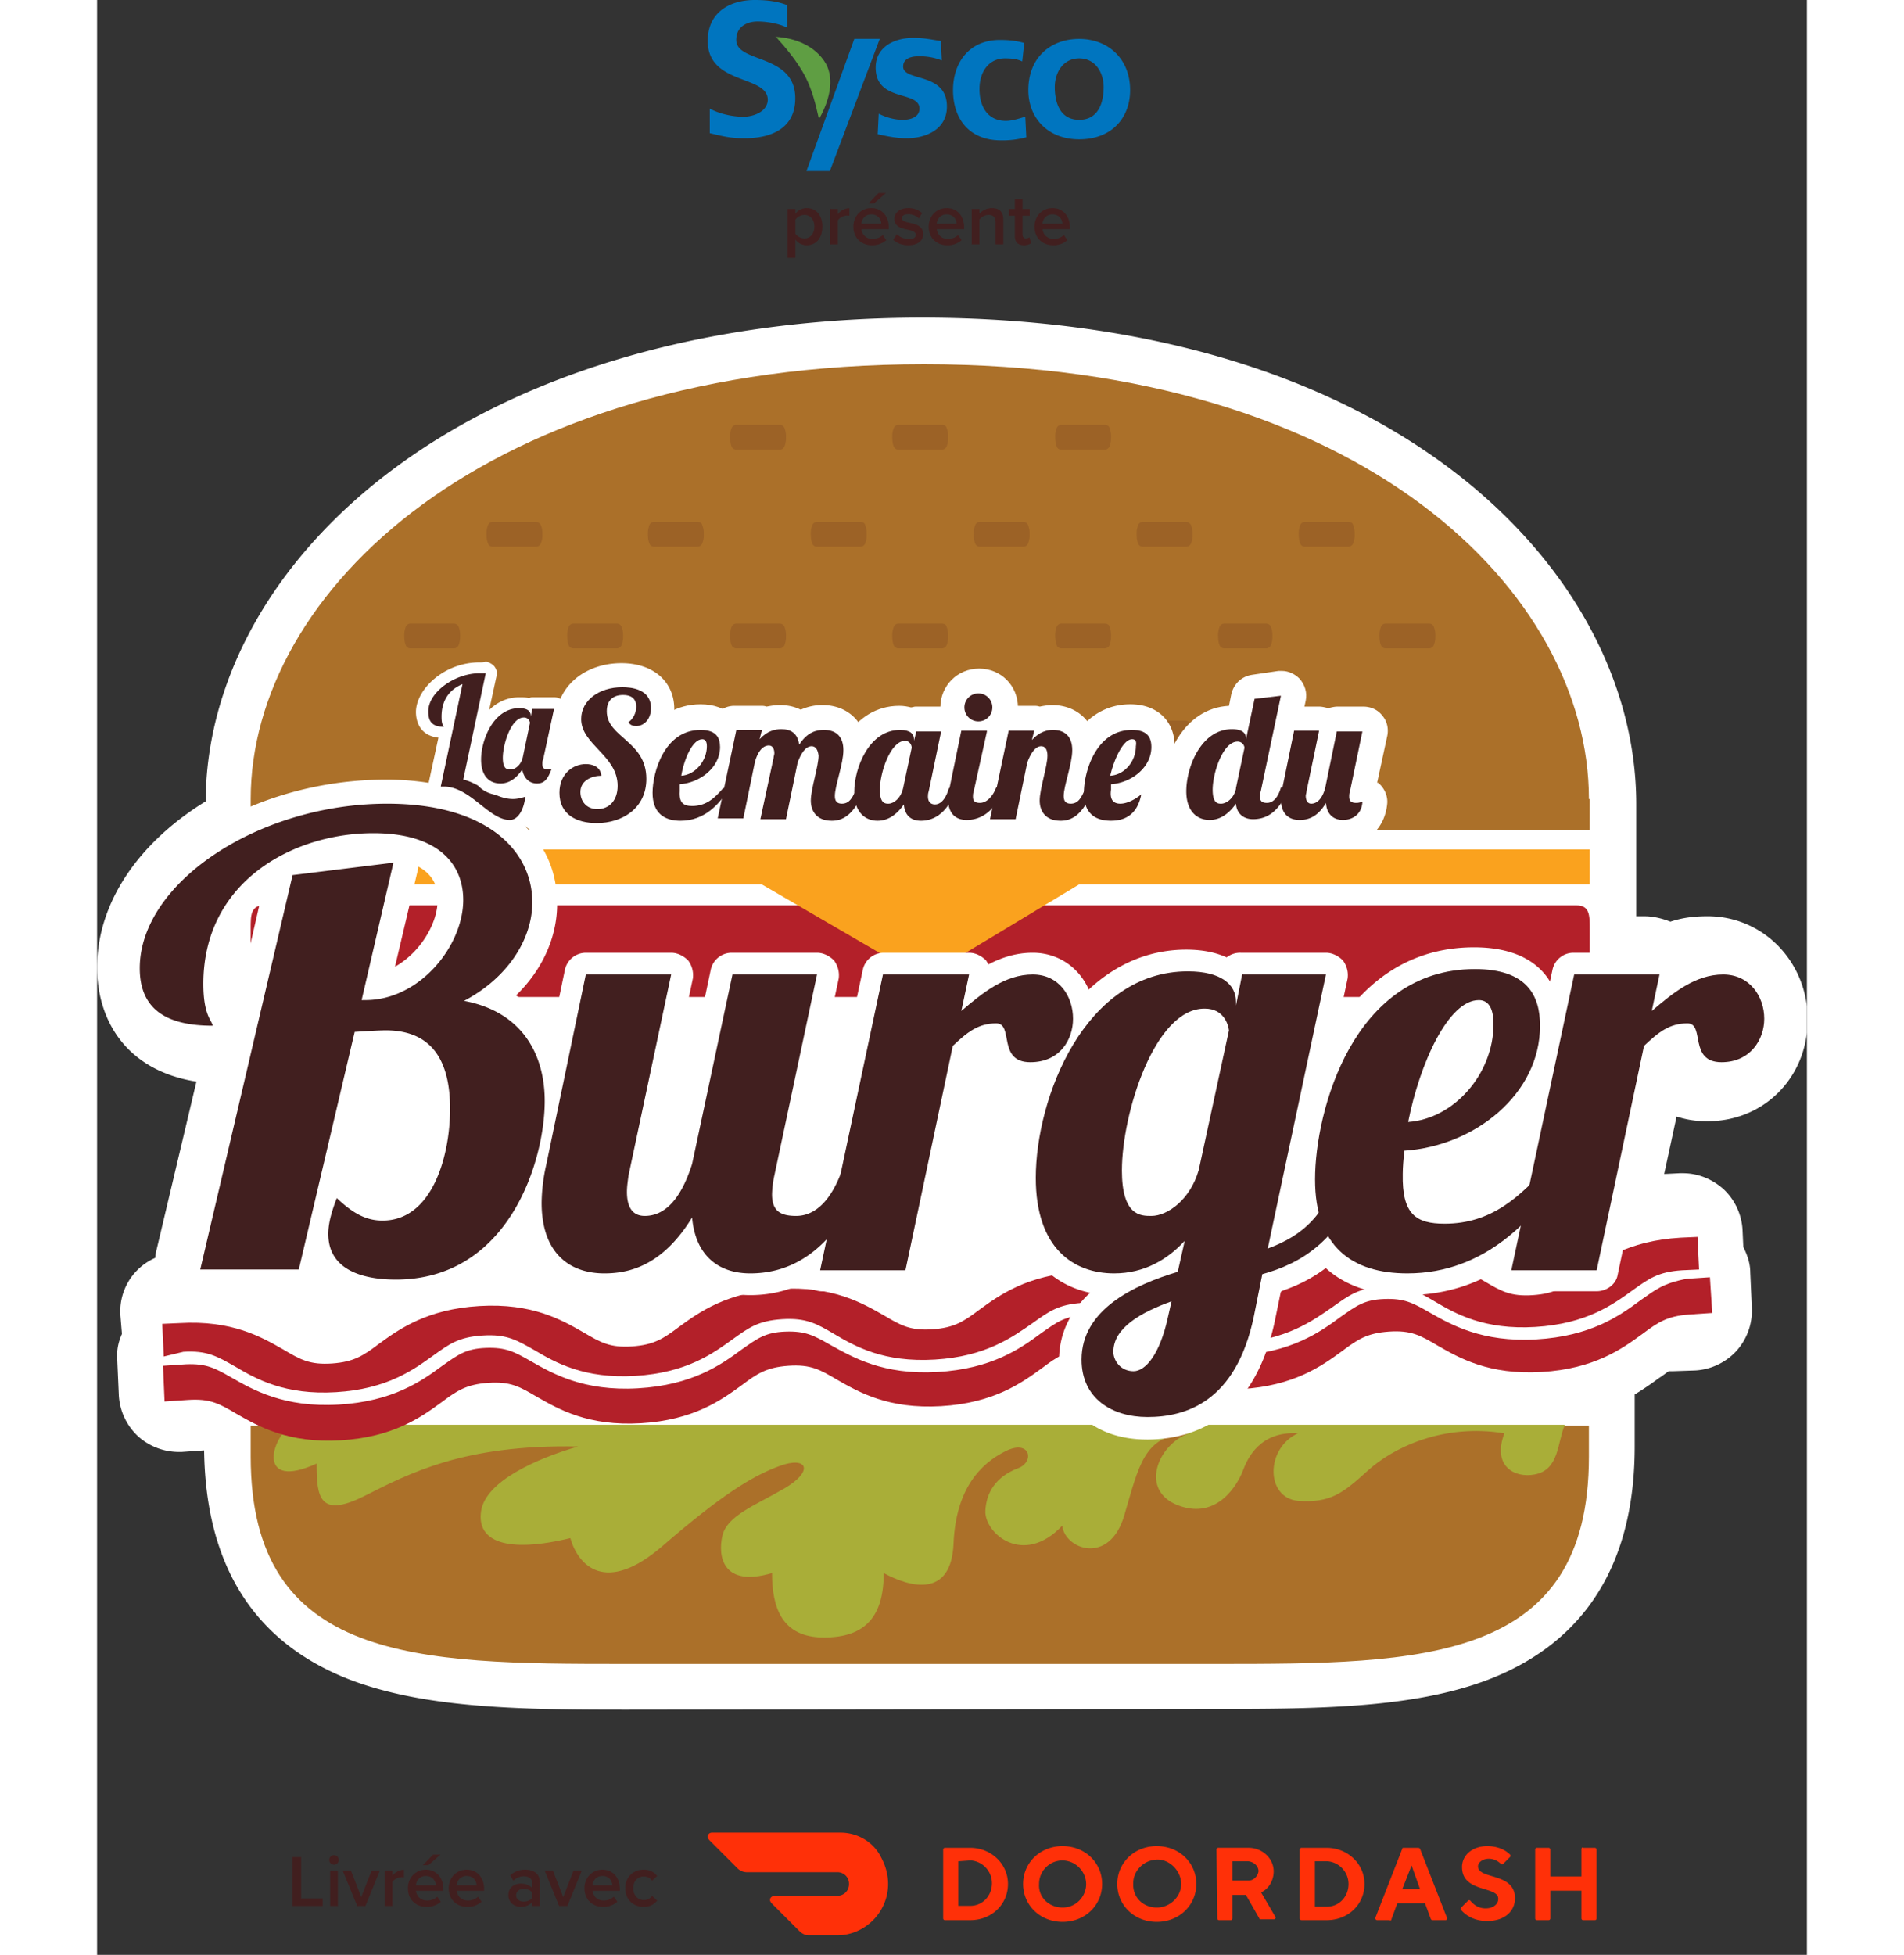
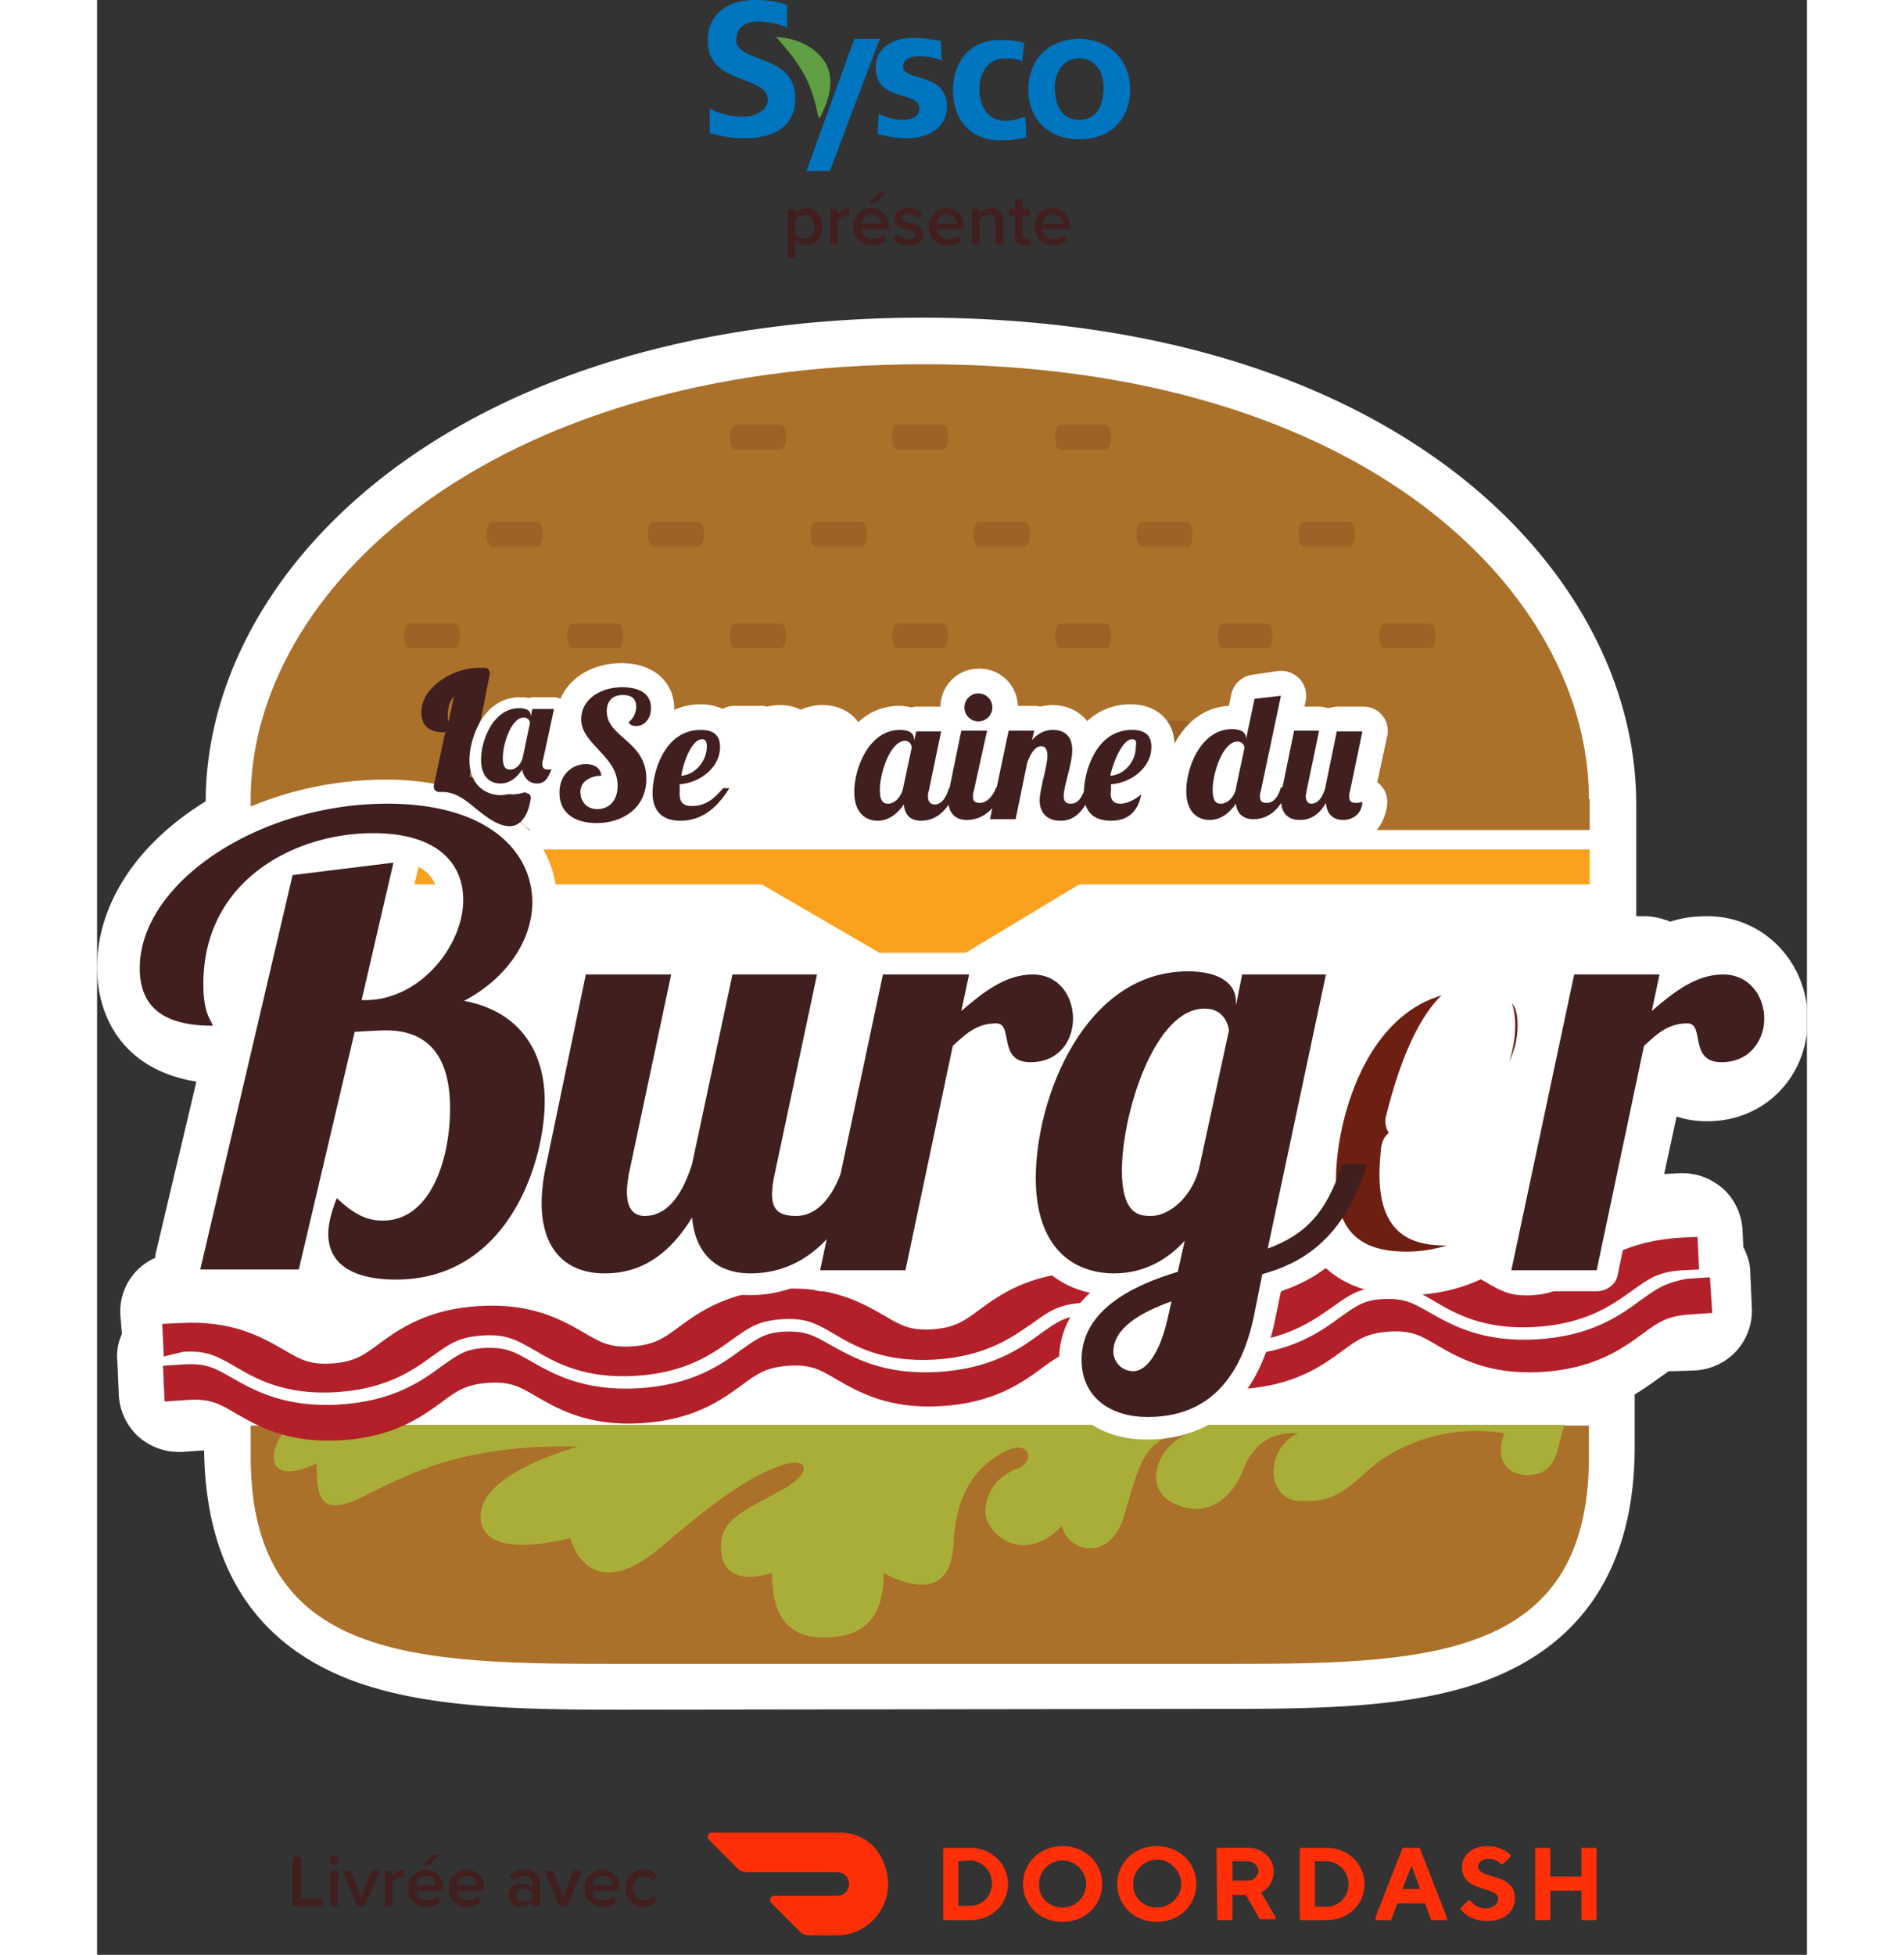
<svg xmlns="http://www.w3.org/2000/svg" width="190" height="195" viewBox="0 0 70 80" fill="none">
  <rect x="0" y="0" width="70" height="80" fill="#333333" stroke="none" />
  <path d="M35.259 76.17v1.825h.482c.516 0 .895-.413.895-.93a.937.937 0 0 0-.86-.929h-.035l-.482.035zm.482-.55c.86 0 1.55.654 1.55 1.48s-.655 1.48-1.55 1.48h-1.033c-.034 0-.069-.034-.069-.069V75.69c0-.035.035-.07.07-.07h1.032zM39.528 78.064c.55 0 .964-.448.964-.964a.985.985 0 0 0-.964-.964.962.962 0 0 0-.964.964c-.035.55.413.964.964.964zm0-2.513c.93 0 1.618.688 1.618 1.549 0 .86-.689 1.55-1.618 1.55-.93 0-1.618-.69-1.618-1.55 0-.86.688-1.55 1.618-1.55zM43.384 78.064c.55 0 .998-.448.998-.964s-.448-.998-.964-.998c-.55 0-.998.447-.998.964-.035.585.413.998.964.998zm0-2.513c.93 0 1.618.688 1.618 1.549 0 .86-.689 1.55-1.618 1.55-.93 0-1.618-.69-1.618-1.55 0-.86.688-1.55 1.618-1.55zM47.136 76.17h-.654v.792h.654c.207 0 .379-.172.413-.378 0-.207-.172-.38-.413-.413.034 0 0 0 0 0zm-1.308-.481c0-.035.034-.07.069-.07h1.24c.584 0 1.032.448 1.032.965 0 .378-.207.723-.516.86l.585.999c.034.034 0 .069-.035.103h-.55c-.035 0-.07 0-.07-.035l-.55-.963h-.551v.963c0 .035-.035.07-.069.07h-.482a.074.074 0 0 1-.069-.07l-.034-2.822zM49.856 76.205v1.825h.482c.516 0 .895-.414.895-.93a.937.937 0 0 0-.86-.93h-.517v.035zm.482-.585c.86 0 1.549.654 1.549 1.48s-.654 1.48-1.55 1.48h-1.032a.074.074 0 0 1-.069-.069V75.69c0-.035.035-.07.069-.07h1.033zM53.815 76.343l-.379.964h.723l-.344-.964zm-.585 1.549-.241.654c0 .034-.035.069-.07.034h-.516c-.034 0-.069-.034-.069-.069v-.034l1.102-2.823c0-.034.035-.034.069-.034h.585c.035 0 .069.034.069.034l1.102 2.823c.034.034 0 .069-.035.103h-.551c-.034 0-.068-.034-.068-.034l-.241-.654H53.23zM55.88 76.412c0-.483.413-.861 1.033-.861.344 0 .689.103.93.344.034.035.034.069 0 .103l-.276.276c-.034.034-.069.034-.103 0a.68.68 0 0 0-.482-.207c-.241 0-.448.138-.448.31 0 .55 1.515.241 1.515 1.308 0 .517-.413.93-1.136.93-.413 0-.792-.138-1.067-.448-.034-.034-.034-.069 0-.103l.275-.275c.035-.035.07-.035.104 0 .172.206.378.31.62.31.31 0 .516-.173.516-.38.034-.55-1.48-.24-1.48-1.307zM60.769 75.689v1.101h-1.274v-1.102c0-.034-.034-.068-.069-.068h-.482a.074.074 0 0 0-.069.069v2.823c0 .034.035.068.07.068h.481c.035 0 .07-.034.07-.069v-1.136h1.273v1.136c0 .035.034.07.069.07h.482a.074.074 0 0 0 .069-.07V75.69a.074.074 0 0 0-.07-.07h-.481c-.035-.034-.07 0-.07.07zM32.092 75.998c-.31-.62-.964-.998-1.653-.998h-5.267c-.103 0-.172.069-.172.172a.26.26 0 0 0 .069.138l1.136 1.136a.553.553 0 0 0 .379.172h3.718a.47.47 0 0 1 .482.482.47.47 0 0 1-.482.482h-2.548c-.103 0-.207.069-.207.172 0 .034.035.103.07.138l1.136 1.136c.103.103.24.172.378.172h1.17c1.481 0 2.652-1.618 1.79-3.202z" fill="#FF3008" />
  <path d="M8.002 78h1.233v-.309h-.882v-1.692h-.35V78zM9.7 76.311a.195.195 0 1 0 0-.39.195.195 0 0 0 0 .39zM9.543 78h.315v-1.449h-.315V78zm1.105 0h.338l.591-1.449h-.338l-.424 1.086-.422-1.086h-.337L10.649 78zm1.127 0h.315v-.987a.5.5 0 0 1 .372-.192c.04 0 .072.003.1.009v-.312a.619.619 0 0 0-.472.246v-.213h-.315V78zm1.787-1.668.495-.432h-.3l-.42.432h.225zm-.837.942c0 .459.324.762.76.762a.845.845 0 0 0 .587-.21l-.144-.207a.613.613 0 0 1-.41.159c-.274 0-.439-.18-.463-.399h1.12v-.075c0-.456-.28-.789-.715-.789-.429 0-.735.339-.735.759zm.735-.501c.285 0 .402.213.408.384h-.816c.015-.177.138-.384.408-.384zm.935.501c0 .459.324.762.76.762a.845.845 0 0 0 .587-.21l-.144-.207a.613.613 0 0 1-.41.159c-.274 0-.439-.18-.463-.399h1.12v-.075c0-.456-.28-.789-.715-.789-.429 0-.735.339-.735.759zm.735-.501c.285 0 .402.213.408.384h-.816c.015-.177.138-.384.408-.384zM17.81 78h.316v-.96c0-.39-.282-.525-.603-.525a.862.862 0 0 0-.61.234l.13.219a.593.593 0 0 1 .429-.183c.2 0 .339.102.339.27v.216c-.105-.123-.273-.186-.468-.186-.237 0-.504.138-.504.471 0 .321.267.48.504.48.192 0 .36-.069.468-.192V78zm0-.33c-.071.099-.206.15-.344.15-.177 0-.31-.102-.31-.258 0-.159.133-.261.31-.261.138 0 .273.051.345.15v.219zm1.105.33h.34l.59-1.449h-.339l-.423 1.086-.423-1.086h-.336L18.915 78zm1.038-.726c0 .459.324.762.759.762a.845.845 0 0 0 .588-.21l-.144-.207a.613.613 0 0 1-.411.159c-.273 0-.438-.18-.462-.399h1.119v-.075c0-.456-.28-.789-.714-.789-.43 0-.735.339-.735.759zm.735-.501c.285 0 .402.213.408.384h-.816c.015-.177.138-.384.408-.384zm.935.501c0 .441.309.762.75.762.282 0 .453-.12.555-.258l-.207-.192a.394.394 0 0 1-.333.171c-.264 0-.438-.201-.438-.483s.174-.48.438-.48c.14 0 .252.057.333.171l.207-.192c-.102-.138-.273-.258-.555-.258-.441 0-.75.321-.75.759z" fill="#411F1F" />
  <g clip-path="url(#0d5wxmh5ja)">
    <path d="M21.756 69.968c-4.256 0-8.29-.032-11.434-1.24-3.906-1.524-5.876-4.67-5.94-9.372l-.92.064h-.127a2.501 2.501 0 0 1-1.652-.636A2.48 2.48 0 0 1 .89 57.1l-.063-1.43c-.032-.38.032-.73.19-1.08l-.063-.762a2.391 2.391 0 0 1 1.429-2.352c0-.127.032-.254.064-.38l1.62-6.832C1.08 43.787 0 41.627 0 39.594c0-2.606 1.652-5.084 4.446-6.8C4.478 23.167 14.8 12.968 33.92 13c8.639.032 16.04 2.129 21.407 6.132 4.89 3.654 7.686 8.674 7.686 13.79v4.575h.35c.348 0 .73.095 1.047.222.477-.159.953-.223 1.525-.223 2.286 0 4.097 1.875 4.097 4.226 0 2.383-1.81 4.194-4.16 4.163a3.87 3.87 0 0 1-1.208-.191l-.508 2.351.635-.032h.127c.604 0 1.175.223 1.652.636a2.48 2.48 0 0 1 .794 1.684l.032.699c.159.317.285.667.285 1.048l.064 1.43a2.463 2.463 0 0 1-.635 1.78 2.479 2.479 0 0 1-1.683.794l-.922.031h-.158c-.064.032-.254.19-.413.286-.254.19-.572.413-.985.667v2.13c0 4.797-2.032 8.006-5.97 9.53-3.145 1.208-7.179 1.208-11.434 1.208l-23.79.032z" fill="#fff" />
    <path d="M61.075 32.699c0-8.42-9.21-17.793-27.218-17.793-18.009 0-27.568 9.373-27.568 17.793v1.27h54.818V32.7h-.032z" fill="#AB7029" />
    <path d="M27.95 17.385h-1.78a.215.215 0 0 0-.19.127.914.914 0 0 0-.064.381c0 .19.032.318.064.381.032.096.127.127.19.127h1.78a.214.214 0 0 0 .19-.127.912.912 0 0 0 .063-.381.912.912 0 0 0-.063-.381.214.214 0 0 0-.19-.127zM34.587 17.385h-1.779a.214.214 0 0 0-.19.127.912.912 0 0 0-.064.381c0 .19.032.318.064.381.032.096.127.127.19.127h1.78a.215.215 0 0 0 .19-.127.914.914 0 0 0 .063-.381.914.914 0 0 0-.063-.381c0-.064-.096-.127-.19-.127zM41.257 17.385h-1.779a.214.214 0 0 0-.19.127.912.912 0 0 0-.064.381c0 .19.032.318.064.381.031.096.127.127.19.127h1.779a.215.215 0 0 0 .19-.127.914.914 0 0 0 .064-.381.914.914 0 0 0-.064-.381c0-.064-.095-.127-.19-.127zM24.583 21.356h-1.779a.214.214 0 0 0-.19.127.914.914 0 0 0-.064.382c0 .19.032.317.063.38.032.096.128.128.191.128h1.779a.214.214 0 0 0 .19-.127.911.911 0 0 0 .064-.381.912.912 0 0 0-.064-.382c0-.063-.095-.127-.19-.127zM31.252 21.356h-1.778a.214.214 0 0 0-.19.127.914.914 0 0 0-.064.382c0 .19.031.317.063.38.032.096.127.128.19.128h1.78a.214.214 0 0 0 .19-.127.911.911 0 0 0 .063-.381.912.912 0 0 0-.063-.382c0-.063-.095-.127-.19-.127zM17.976 21.356h-1.778a.214.214 0 0 0-.19.127.912.912 0 0 0-.064.382c0 .19.031.317.063.38.032.096.127.128.19.128h1.78a.214.214 0 0 0 .19-.127.914.914 0 0 0 .063-.381.914.914 0 0 0-.063-.382c-.032-.063-.127-.127-.19-.127zM37.922 21.356h-1.779a.214.214 0 0 0-.19.127.914.914 0 0 0-.064.382c0 .19.032.317.064.38.032.096.127.128.19.128h1.779a.214.214 0 0 0 .19-.127.912.912 0 0 0 .064-.381.912.912 0 0 0-.064-.382.214.214 0 0 0-.19-.127zM44.592 21.356h-1.779a.214.214 0 0 0-.19.127.914.914 0 0 0-.064.382c0 .19.032.317.064.38.031.096.127.128.19.128h1.779a.214.214 0 0 0 .19-.127.912.912 0 0 0 .064-.381.912.912 0 0 0-.064-.382c-.031-.063-.127-.127-.19-.127zM51.23 21.356H49.45a.214.214 0 0 0-.19.127.914.914 0 0 0-.064.382c0 .19.032.317.063.38.032.096.128.128.191.128h1.779a.214.214 0 0 0 .19-.127.911.911 0 0 0 .064-.381.912.912 0 0 0-.064-.382c0-.063-.095-.127-.19-.127zM27.95 25.518h-1.78a.214.214 0 0 0-.19.127.914.914 0 0 0-.064.382c0 .19.032.317.064.381.032.095.127.127.19.127h1.78a.214.214 0 0 0 .19-.127.911.911 0 0 0 .063-.381.912.912 0 0 0-.063-.382.214.214 0 0 0-.19-.127zM34.587 25.518h-1.779a.214.214 0 0 0-.19.127.912.912 0 0 0-.064.382c0 .19.032.317.064.381.032.095.127.127.19.127h1.78a.214.214 0 0 0 .19-.127.914.914 0 0 0 .063-.381.914.914 0 0 0-.063-.382c0-.063-.096-.127-.19-.127zM41.257 25.518h-1.779a.214.214 0 0 0-.19.127.912.912 0 0 0-.064.382c0 .19.032.317.064.381.031.095.127.127.19.127h1.779a.214.214 0 0 0 .19-.127.914.914 0 0 0 .064-.381.914.914 0 0 0-.064-.382c0-.063-.095-.127-.19-.127zM31.252 29.49h-1.778a.214.214 0 0 0-.19.127.914.914 0 0 0-.064.381c0 .191.031.318.063.382.032.095.127.127.19.127h1.78a.214.214 0 0 0 .19-.127.912.912 0 0 0 .063-.382.911.911 0 0 0-.063-.38c0-.064-.095-.128-.19-.128zM37.922 29.49h-1.779a.214.214 0 0 0-.19.127.914.914 0 0 0-.064.381c0 .191.032.318.064.382.032.095.127.127.19.127h1.779a.214.214 0 0 0 .19-.127.912.912 0 0 0 .064-.382.912.912 0 0 0-.064-.38.214.214 0 0 0-.19-.128zM47.863 25.518h-1.715a.214.214 0 0 0-.19.127.914.914 0 0 0-.064.382c0 .19.032.317.063.381.032.095.127.127.19.127h1.716a.214.214 0 0 0 .19-.127.911.911 0 0 0 .064-.381.912.912 0 0 0-.063-.382.214.214 0 0 0-.191-.127zM54.723 25.645c-.032-.095-.127-.127-.19-.127h-1.779a.214.214 0 0 0-.19.127.914.914 0 0 0-.064.382c0 .19.032.317.063.381.032.095.128.127.191.127h1.779a.214.214 0 0 0 .19-.127.912.912 0 0 0 .064-.381.912.912 0 0 0-.064-.382zM51.23 29.49h-1.842a.214.214 0 0 0-.191.127.914.914 0 0 0-.064.381c0 .191.032.318.064.382.032.095.127.127.19.127h1.843a.214.214 0 0 0 .19-.127.912.912 0 0 0 .064-.382.911.911 0 0 0-.064-.38c0-.064-.095-.128-.19-.128zM44.56 29.49h-1.747a.214.214 0 0 0-.19.127.912.912 0 0 0-.064.381c0 .191.032.318.064.382.031.095.127.127.19.127h1.747a.215.215 0 0 0 .19-.127.914.914 0 0 0 .064-.382.914.914 0 0 0-.063-.38.214.214 0 0 0-.191-.128zM14.61 25.518H12.83a.214.214 0 0 0-.19.127.912.912 0 0 0-.064.382c0 .19.032.317.064.381.031.095.127.127.19.127h1.779a.214.214 0 0 0 .19-.127.914.914 0 0 0 .064-.381.914.914 0 0 0-.064-.382.214.214 0 0 0-.19-.127zM21.28 25.518H19.5a.214.214 0 0 0-.19.127.914.914 0 0 0-.063.382c0 .19.032.317.063.381.032.095.127.127.19.127h1.78a.214.214 0 0 0 .19-.127.914.914 0 0 0 .064-.381.914.914 0 0 0-.064-.382.214.214 0 0 0-.19-.127zM17.945 29.49h-1.747a.214.214 0 0 0-.19.127.911.911 0 0 0-.064.381c0 .191.031.318.063.382.032.095.127.127.19.127h1.748a.214.214 0 0 0 .19-.127.912.912 0 0 0 .064-.382.912.912 0 0 0-.064-.38c-.032-.064-.127-.128-.19-.128zM24.71 29.522c-.032-.032-.096-.032-.127-.032h-1.779a.214.214 0 0 0-.19.127.914.914 0 0 0-.064.381c0 .191.032.318.063.382.032.095.128.127.191.127h1.779a.214.214 0 0 0 .19-.127.912.912 0 0 0 .064-.382.911.911 0 0 0-.064-.38c0-.033-.032-.064-.063-.096z" fill="#9C6226" />
-     <path d="M61.075 39.848c0 .54 0 .953-.54.953H6.828c-.54 0-.54-.413-.54-.953v-1.843c0-.54 0-.953.54-.953h53.74c.54 0 .54.413.54.953v1.843h-.033z" fill="#B32029" />
    <path d="M61.107 34.764H6.29v1.43h54.818v-1.43z" fill="#FAA21E" />
    <path d="m41.733 35.273-7.908 4.765-8.194-4.765h16.102z" fill="#FAA21E" />
    <path d="M6.289 58.34v1.27c0 8.42 6.828 8.484 15.245 8.484H45.83c8.417 0 15.245-.032 15.245-8.484v-1.27H6.29z" fill="#AB7029" />
    <path d="M8.988 59.896c0 1.335.095 2.256 1.938 1.335 1.842-.922 4.065-2.129 8.766-2.034-1.747.509-3.78 1.43-3.97 2.637-.191 1.24 1.016 1.748 3.652 1.112.318 1.112 1.43 2.352 3.78.318 2.35-2.033 3.652-2.86 4.795-3.272 1.112-.413 1.43.19.19.921-1.206.7-2.35 1.112-2.54 1.938-.19.826 0 2.129 2.033 1.525 0 1.43.412 2.637 2.127 2.637 1.747 0 2.446-.921 2.446-2.637 1.112.604 2.763 1.017 2.858-1.207.096-2.256 1.112-3.273 2.128-3.781 1.017-.508 1.207.445.509.699-.921.35-1.303 1.017-1.334 1.747-.032.922 1.556 2.288 3.144.604.127.985 1.937 1.62 2.54-.413.604-2.033.795-3.304 2.637-3.368-1.27.477-2.033 2.351-.413 2.955 1.62.604 2.446-.921 2.636-1.43.19-.508.699-1.62 2.255-1.525-1.334.604-1.334 2.637 0 2.764 1.334.096 1.842-.317 2.859-1.239 1.016-.921 3.049-1.938 5.59-1.525-.509 1.335.412 1.843 1.238 1.684 1.016-.19.921-1.303 1.239-2.033H7.94v.032c-.827.54-1.398 2.668 1.047 1.556z" fill="#A9AE38" />
    <path d="M3.525 55.321c.985-.063 1.398.19 2.128.604.858.508 2.033 1.175 4.13 1.048 2.095-.127 3.175-.921 3.97-1.493.666-.477 1.047-.763 2.032-.826.985-.064 1.397.19 2.128.603.857.509 2.033 1.176 4.129 1.049 2.096-.127 3.176-.921 3.97-1.493.667-.477 1.048-.763 2.032-.826.985-.064 1.43.19 2.128.603.858.509 2.033 1.176 4.13 1.049 2.096-.127 3.175-.922 4.001-1.494.667-.476 1.048-.762 2.033-.826.984-.063 1.429.191 2.128.604.857.508 2.032 1.176 4.129 1.049 2.096-.128 3.176-.922 4.001-1.494.667-.476 1.048-.762 2.033-.826.985-.063 1.43.19 2.128.604.857.508 2.033 1.175 4.129 1.048 2.096-.127 3.176-.921 3.97-1.493.667-.477 1.048-.763 2.033-.826l.698-.032-.063-1.334-.699.032c-2.16.127-3.303.953-4.129 1.556-.635.477-1.016.731-1.905.795-.922.063-1.303-.16-2.001-.572-.89-.509-2.096-1.208-4.256-1.08-2.16.127-3.272.953-4.13 1.556-.634.477-1.015.731-1.905.795-.92.063-1.302-.16-2-.572-.89-.509-2.097-1.208-4.257-1.08-2.16.127-3.303.953-4.128 1.556-.636.477-1.017.731-1.906.795-.921.063-1.302-.16-2-.572-.89-.509-2.097-1.208-4.257-1.08-2.16.127-3.303.953-4.129 1.556-.635.477-1.016.731-1.905.795-.921.063-1.302-.16-2.001-.572-.89-.509-2.096-1.208-4.256-1.08-2.16.127-3.303.953-4.129 1.556-.635.477-1.016.731-1.906.795-.92.063-1.302-.16-2-.572-.89-.509-2.097-1.208-4.256-1.08l-.7.031.064 1.335.794-.19z" fill="#B32029" />
    <path d="M63.172 53.224c-.858.636-2.033 1.462-4.256 1.589-2.224.127-3.494-.604-4.383-1.112-.667-.382-1.017-.572-1.842-.54-.826.031-1.144.285-1.779.73-.858.636-2.033 1.462-4.256 1.589-2.223.127-3.494-.604-4.383-1.112-.667-.381-1.016-.572-1.842-.54-.826.031-1.143.286-1.779.73-.857.636-2.032 1.462-4.255 1.59-2.224.126-3.462-.605-4.383-1.113-.667-.381-1.017-.572-1.842-.54-.826.032-1.144.286-1.78.73-.857.636-2.032 1.462-4.255 1.59-2.223.127-3.494-.604-4.383-1.113-.667-.38-1.016-.572-1.842-.54-.826.032-1.143.286-1.779.731-.857.635-2.032 1.462-4.256 1.589-2.223.127-3.493-.604-4.382-1.112-.667-.382-1.017-.572-1.843-.54l-.952.063.063 1.462.953-.064c.921-.064 1.302.159 2 .572.89.508 2.097 1.207 4.257 1.08 2.16-.127 3.303-.953 4.129-1.557.635-.476 1.016-.73 1.905-.794.921-.064 1.302.159 2.001.572.89.508 2.096 1.207 4.256 1.08s3.303-.953 4.129-1.557c.635-.476 1.016-.73 1.905-.794.922-.064 1.303.159 2.001.572.89.508 2.097 1.207 4.256 1.08 2.16-.127 3.303-.953 4.13-1.557.634-.476 1.015-.73 1.905-.794.92-.064 1.302.159 2 .572.89.508 2.097 1.207 4.257 1.08 2.16-.127 3.303-.953 4.128-1.557.636-.476 1.017-.73 1.906-.794.921-.064 1.302.159 2.001.572.89.508 2.096 1.207 4.256 1.08s3.303-.953 4.129-1.557c.635-.476 1.016-.73 1.905-.794l.953-.064-.095-1.461-.953.063c-.984.191-1.27.445-1.905.89z" fill="#B32029" />
    <path d="m12.133 35.304-1.303 5.624h.16c2.222 0 4-2.224 4-4.099 0-1.461-1.015-2.732-3.683-2.732-3.272 0-6.956 1.97-6.956 6.164 0 1.302.35 1.493.381 1.716-1.842 0-2.985-.636-2.985-2.352 0-3.495 4.86-6.735 10.131-6.735 4.098 0 5.94 1.938 5.94 4.035 0 1.493-.985 3.082-2.795 4.035 2.382.445 3.303 2.192 3.303 4.099 0 2.446-1.461 7.307-6.098 7.307-1.207 0-2.763-.318-2.763-1.874 0-.413.127-.89.349-1.462.699.667 1.239.922 1.874.922 2.032 0 2.763-2.638 2.763-4.576 0-1.779-.603-3.209-2.636-3.209-.222 0-.794.032-1.27.064l-2.287 9.722H4.224l3.78-16.14 4.129-.509z" fill="#6D1F11" />
    <path d="M12.196 53.415c-1.366 0-2.414-.35-3.049-1.017-.159.35-.54.572-.921.572H4.224c-.317 0-.603-.159-.826-.381a1.103 1.103 0 0 1-.19-.89l2.064-8.833a1.07 1.07 0 0 1-.54.16C1.24 43.025.7 40.895.7 39.656c0-4.13 5.208-7.752 11.148-7.752 3.462 0 6.987 1.556 6.987 5.083 0 1.367-.604 2.701-1.683 3.75 1.397.89 2.191 2.414 2.191 4.352 0 1.335-.381 3.368-1.46 5.116-1.303 2.097-3.272 3.209-5.686 3.209zm-1.652-2.637c.16.38.731.572 1.652.572 4.129 0 5.082-4.64 5.082-6.26 0-1.207-.413-2.7-2.446-3.05-.445-.095-.762-.413-.826-.858v-.286c-.254.191-.508.35-.762.509 1.08.413 2.255 1.43 2.255 4.003 0 2.7-1.175 5.624-3.811 5.624-.413-.032-.762-.127-1.144-.254zm-5.018.127H7.4l2.096-8.928c.064-.255.19-.445.381-.604-.095-.222-.127-.445-.095-.7l.985-4.161-1.938.222-3.303 14.17zm4.67-2.828c.126.064.221.127.317.222.603.572.889.636 1.143.636 1.239 0 1.715-2.16 1.715-3.527 0-2.002-.826-2.192-1.62-2.192h-.444l-1.112 4.86zM6.67 36.925c-.763.794-1.27 1.874-1.27 3.304 0 .7.126.89.19 1.049 0 .031.032.063.063.095l1.017-4.448zm-2.478-.127c-.857.858-1.397 1.843-1.397 2.86 0 .349 0 .794.54 1.048v-.445a6.6 6.6 0 0 1 .857-3.463zm11.212-2.034c.38.54.635 1.208.635 2.065a4.833 4.833 0 0 1-.985 2.923c1.08-.73 1.716-1.747 1.716-2.796 0-.92-.477-1.683-1.366-2.192zm-2.255.7v.063l-.953 4.035c1.016-.572 1.747-1.748 1.747-2.733.032-.667-.318-1.112-.794-1.366z" fill="#fff" />
    <path d="m29.474 39.88-1.747 8.229a4.095 4.095 0 0 0-.095.762c0 .667.317.89.984.89.953 0 1.588-.922 1.97-2.129h1.016c-1.366 3.94-3.558 4.48-4.86 4.48-1.365 0-2.255-.794-2.382-2.288-1.207 1.97-2.572 2.288-3.589 2.288-1.46 0-2.572-.858-2.572-2.891a7.4 7.4 0 0 1 .19-1.557l1.62-7.784h3.494l-1.747 8.229c-.032.254-.064.444-.064.667 0 .572.19.985.73.985.954 0 1.557-.922 1.938-2.129l1.652-7.752h3.462z" fill="#6D1F11" />
    <path d="M26.742 53.002c-1.207 0-2.128-.477-2.7-1.335-.92.89-2 1.335-3.27 1.335-1.684 0-3.463-.985-3.463-3.781 0-.509.064-1.08.223-1.748l1.62-7.784a.881.881 0 0 1 .857-.699h3.494c.254 0 .508.127.698.318.16.222.223.476.191.73l-1.747 8.23c-.032.19-.063.35-.063.508v.063c.476-.19.794-1.08.92-1.43l1.62-7.72a.88.88 0 0 1 .858-.699h3.494c.254 0 .508.127.698.318.16.222.223.476.191.73l-1.747 8.23c-.063.222-.063.413-.063.603h.095c.476 0 .89-.762 1.111-1.493.128-.381.445-.636.858-.636h1.016a.85.85 0 0 1 .73.382c.16.222.223.54.128.794-1.525 4.194-3.97 5.084-5.749 5.084zm-2-3.972a.924.924 0 0 1 .476.7c.127 1.334.92 1.492 1.524 1.492.667 0 1.302-.19 1.842-.572-1.651-.031-1.842-1.239-1.842-1.779 0-.318.032-.603.127-.985l1.525-7.149h-1.652l-1.492 7.054c0 .032 0 .064-.032.064a8.93 8.93 0 0 1-.477 1.175zm-4.002-8.26-1.493 7.053a6.065 6.065 0 0 0-.159 1.398c0 1.366.54 2.001 1.683 2.001a2.69 2.69 0 0 0 1.715-.572h-.063c-.73 0-1.62-.508-1.62-1.874 0-.286.032-.54.095-.858l1.525-7.149H20.74z" fill="#fff" />
    <path d="m35.699 39.88-.318 1.493c.858-.73 1.779-1.493 2.922-1.493 1.08 0 1.652.89 1.652 1.81 0 .858-.54 1.78-1.747 1.78-1.366 0-.667-1.589-1.398-1.589-.73 0-1.175.35-1.778.922l-1.938 9.182h-3.493l2.572-12.105H35.7z" fill="#6D1F11" />
    <path d="M33.158 52.843h-3.494c-.254 0-.508-.127-.699-.318-.19-.19-.222-.477-.19-.73l2.573-12.106a.881.881 0 0 1 .857-.699H35.7c.254 0 .508.127.699.318.031.063.063.095.095.159.54-.286 1.143-.477 1.81-.477 1.461 0 2.54 1.176 2.54 2.7 0 1.303-.92 2.67-2.635 2.67-1.334 0-1.683-.954-1.81-1.494-.16.064-.318.19-.54.413l-1.874 8.897c-.064.38-.413.667-.826.667zm-2.382-1.748h1.651l1.779-8.483a.873.873 0 0 1 .254-.477c.064-.063.159-.127.222-.19a.85.85 0 0 1-.158-.73l.095-.446h-1.683l-2.16 10.326zm7.432-8.515h.032c.825 0 .857-.73.857-.89 0-.095-.032-.92-.794-.92-.35 0-.699.126-1.016.285.635.254.794.985.825 1.24.064.095.064.19.096.285z" fill="#fff" />
    <path d="m50.309 39.88-2.383 11.215c1.462-.54 2.383-1.366 3.05-3.463h1.016c-.953 3.177-2.795 4.099-4.288 4.512l-.35 1.747c-.73 3.464-2.762 4.099-4.35 4.099-1.461 0-2.7-.763-2.7-2.351 0-2.034 2.128-3.05 3.938-3.59l.286-1.271c-.699.762-1.651 1.334-2.89 1.334-1.652 0-3.208-1.017-3.208-3.908 0-3.273 2.001-8.452 6.225-8.452 1.366 0 1.97.54 1.97 1.24v.159l.253-1.271h3.43zm-7.877 16.235c.508 0 1.08-.73 1.397-2.16l.16-.7c-1.24.446-2.383 1.081-2.383 2.066 0 .35.286.794.826.794zm-.477-8.229c0 1.875.763 1.875 1.207 1.875.667 0 1.588-.667 1.938-1.875l1.239-5.719c-.032-.254-.223-.89-.985-.89-2.065-.031-3.398 4.322-3.398 6.61z" fill="#6D1F11" />
    <path d="M42.972 58.911c-2.16 0-3.59-1.302-3.59-3.24 0-1.08.446-2.002 1.271-2.765-1.651-.35-3.176-1.715-3.176-4.702 0-3.908 2.478-9.341 7.115-9.341.698 0 1.238.127 1.651.318a.887.887 0 0 1 .572-.191h3.494c.254 0 .508.127.698.318.16.222.223.476.19.73l-1.937 9.12c.35-.414.636-.986.89-1.812.127-.381.444-.603.857-.603h1.017c.285 0 .54.127.698.349a.875.875 0 0 1 .127.794c-.984 3.305-2.858 4.448-4.383 4.957l-.254 1.239c-.857 3.971-3.303 4.83-5.24 4.83zm-.89-1.938c.318.127.667.16.922.16 1.175 0 2.826-.35 3.493-3.4l.35-1.748c.031-.19.158-.381.285-.508-.095-.191-.127-.382-.063-.572l2.16-10.136h-1.652l-.127.54a.696.696 0 0 1-.254.445c.032.096.032.19.064.286 0 .096 0 .19-.032.254l-1.239 5.72v.063c-.222.794-.635 1.43-1.143 1.843.032 0 .063.032.095.032.35.19.54.603.445.985l-.286 1.27a1.07 1.07 0 0 1-.35.54c.127.191.16.413.127.668l-.158.699c-.413 1.81-1.239 2.86-2.287 2.86a.649.649 0 0 1-.35 0zm2.097-16.3c-3.43.35-4.891 5.084-4.891 7.563 0 1.97.794 3.018 2.318 3.018.635 0 1.207-.19 1.715-.572h-.159c-1.397 0-2.096-.921-2.096-2.764 0-1.874.953-6.1 3.113-7.244zm1.175 1.462c-1.143 0-2.51 3.464-2.51 5.751 0 .795.16 1.017.16 1.017h.158c.223 0 .826-.35 1.08-1.207l1.175-5.497c0-.063-.031-.063-.063-.063z" fill="#fff" />
    <path d="M55.168 50.079c1.906 0 3.08-1.08 4.288-2.447h.825c-1.365 2.224-3.43 4.48-6.638 4.48-2.286 0-3.78-1.112-3.78-3.844 0-2.796 1.557-8.61 6.544-8.61 2.16 0 2.667 1.111 2.667 2.319 0 2.796-2.667 4.924-5.558 5.115-.031.35-.063.667-.063.953-.032 1.652.54 2.034 1.715 2.034zm1.397-9.15c-1.238 0-2.413 2.573-2.89 4.987 1.874-.127 3.494-1.97 3.494-4.003 0-.572-.159-.985-.604-.985z" fill="#6D1F11" />
    <path d="M53.612 53.002c-2.954 0-4.67-1.716-4.67-4.734 0-3.114 1.811-9.5 7.433-9.5 2.286 0 3.557 1.143 3.557 3.209 0 2.86-2.446 5.37-5.622 5.91v.158c0 1.144.19 1.144.858 1.144 1.46 0 2.382-.763 3.62-2.129a.894.894 0 0 1 .668-.318h.825c.318 0 .604.16.763.445.158.286.158.636-.032.89-2.033 3.336-4.447 4.925-7.4 4.925zm1.429-12.265c-3.24.954-4.32 5.306-4.32 7.53 0 2.034.89 2.955 2.89 2.955.572 0 1.144-.095 1.652-.254h-.127c-1.779 0-2.636-.921-2.636-2.923 0-.318.032-.699.063-1.048.032-.255.128-.477.318-.636a.895.895 0 0 1-.127-.635c.127-.445.826-3.59 2.287-4.989zm1.239 1.271c-.382.35-.89 1.24-1.334 2.51.762-.572 1.302-1.525 1.334-2.51zm1.651-.953c.064.223.127.508.127.89 0 .54-.095 1.048-.254 1.525.222-.477.35-.953.35-1.493 0-.35-.032-.668-.223-.922z" fill="#fff" />
    <path d="m63.965 39.88-.317 1.493c.857-.73 1.779-1.493 2.922-1.493 1.08 0 1.683.89 1.683 1.81 0 .858-.572 1.78-1.747 1.78-1.365 0-.667-1.589-1.397-1.589s-1.175.35-1.779.922l-1.937 9.182h-3.494l2.573-12.105h3.493z" fill="#6D1F11" />
    <path d="M61.393 52.843h-3.494c-.254 0-.508-.127-.699-.318-.19-.19-.222-.477-.19-.73l2.573-12.106a.88.88 0 0 1 .857-.699h3.494c.254 0 .508.127.698.318.032.063.064.095.096.159.54-.286 1.143-.477 1.81-.477 1.461 0 2.573 1.176 2.573 2.7 0 1.303-.921 2.67-2.636 2.67-1.334 0-1.684-.954-1.81-1.494-.16.064-.318.19-.54.413l-1.874 8.897c-.064.38-.445.667-.858.667zm-2.382-1.748h1.651l1.779-8.483a.874.874 0 0 1 .254-.477c.064-.063.159-.127.222-.19a.85.85 0 0 1-.158-.73l.095-.446H61.17l-2.16 10.326zm7.432-8.515h.032c.825 0 .857-.73.857-.89 0-.095-.032-.92-.794-.92-.35 0-.699.126-1.016.285.635.254.794.985.825 1.24.064.095.064.19.096.285z" fill="#fff" />
    <path d="m12.133 35.304-1.303 5.624h.16c2.222 0 4-2.224 4-4.099 0-1.461-1.015-2.732-3.683-2.732-3.272 0-6.956 1.97-6.956 6.164 0 1.302.35 1.493.381 1.716-1.842 0-2.985-.636-2.985-2.352 0-3.495 4.86-6.735 10.131-6.735 4.098 0 5.94 1.938 5.94 4.035 0 1.493-.985 3.082-2.795 4.035 2.382.445 3.303 2.192 3.303 4.099 0 2.446-1.461 7.307-6.098 7.307-1.207 0-2.763-.318-2.763-1.874 0-.413.127-.89.349-1.462.699.667 1.239.922 1.874.922 2.032 0 2.763-2.638 2.763-4.576 0-1.779-.603-3.209-2.636-3.209-.222 0-.794.032-1.27.064l-2.287 9.722H4.224l3.78-16.14 4.129-.509zM29.474 39.88l-1.747 8.229a4.095 4.095 0 0 0-.095.762c0 .667.317.89.984.89.953 0 1.588-.922 1.97-2.129h1.016c-1.366 3.94-3.558 4.48-4.86 4.48-1.365 0-2.255-.794-2.382-2.288-1.207 1.97-2.572 2.288-3.589 2.288-1.46 0-2.572-.858-2.572-2.891a7.4 7.4 0 0 1 .19-1.557l1.62-7.784h3.494l-1.747 8.229c-.032.254-.064.444-.064.667 0 .572.19.985.73.985.954 0 1.557-.922 1.938-2.129l1.652-7.752h3.462z" fill="#411F1F" />
    <path d="m35.699 39.88-.318 1.493c.858-.73 1.779-1.493 2.922-1.493 1.08 0 1.652.89 1.652 1.81 0 .858-.54 1.78-1.747 1.78-1.366 0-.667-1.589-1.398-1.589-.73 0-1.175.35-1.778.922l-1.938 9.182h-3.493l2.572-12.105H35.7z" fill="#411F1F" />
    <path d="m50.309 39.88-2.383 11.215c1.462-.54 2.383-1.366 3.05-3.463h1.016c-.953 3.177-2.795 4.099-4.288 4.512l-.35 1.747c-.73 3.464-2.762 4.099-4.35 4.099-1.461 0-2.7-.763-2.7-2.351 0-2.034 2.128-3.05 3.938-3.59l.286-1.271c-.699.762-1.651 1.334-2.89 1.334-1.652 0-3.208-1.017-3.208-3.908 0-3.273 2.001-8.452 6.225-8.452 1.366 0 1.97.54 1.97 1.24v.159l.253-1.271h3.43zm-7.877 16.235c.508 0 1.08-.73 1.397-2.16l.16-.7c-1.24.446-2.383 1.081-2.383 2.066 0 .35.286.794.826.794zm-.477-8.229c0 1.875.763 1.875 1.207 1.875.667 0 1.589-.667 1.938-1.875l1.239-5.719c-.032-.254-.223-.89-.985-.89-2.065-.031-3.398 4.322-3.398 6.61z" fill="#411F1F" />
-     <path d="M55.168 50.079c1.906 0 3.08-1.08 4.288-2.447h.825c-1.365 2.224-3.43 4.48-6.638 4.48-2.286 0-3.78-1.112-3.78-3.844 0-2.796 1.557-8.61 6.544-8.61 2.16 0 2.667 1.111 2.667 2.319 0 2.796-2.667 4.924-5.558 5.115-.031.35-.063.667-.063.953-.032 1.652.54 2.034 1.715 2.034zm1.397-9.15c-1.238 0-2.413 2.573-2.89 4.987 1.874-.127 3.494-1.97 3.494-4.003 0-.572-.159-.985-.604-.985z" fill="#411F1F" />
    <path d="m63.965 39.88-.317 1.493c.857-.73 1.779-1.493 2.922-1.493 1.08 0 1.683.89 1.683 1.81 0 .858-.572 1.78-1.747 1.78-1.365 0-.667-1.589-1.397-1.589s-1.175.35-1.779.922l-1.937 9.182h-3.494l2.573-12.105h3.493z" fill="#411F1F" />
    <path d="M18.961 34.351a2.16 2.16 0 1 0 0-4.32 2.16 2.16 0 0 0 0 4.32zM46.688 31.905h-5.209v2.669h5.209v-2.67z" fill="#fff" />
    <path d="M20.454 34.7c-1.525 0-2.541-.889-2.541-2.255 0-.953.508-1.652 1.175-1.97a2.138 2.138 0 0 1-.286-1.049c0-1.302 1.144-2.287 2.668-2.287 1.302 0 2.16.762 2.16 1.874 0 .572-.223 1.08-.604 1.398.254.382.445.89.445 1.525.032 1.59-1.239 2.765-3.017 2.765z" fill="#fff" />
    <path d="M22.073 29.712c-.127 0-.254-.031-.317-.159.19-.127.317-.38.317-.635 0-.254-.127-.476-.54-.476-.412 0-.666.222-.666.667 0 1.08 1.62 1.207 1.62 2.764 0 1.207-.985 1.811-2.033 1.811-.826 0-1.525-.35-1.525-1.24 0-.794.572-1.175 1.08-1.175.254 0 .604.096.635.477-.38 0-.857.19-.857.667 0 .35.222.699.698.699.477 0 .826-.35.826-.953 0-1.24-1.492-1.684-1.492-2.733 0-.762.73-1.302 1.683-1.302.35 0 1.175.063 1.175.858 0 .413-.254.73-.604.73z" fill="#fff" />
    <path d="M23.884 34.574c-1.302 0-2.128-.858-2.128-2.161 0-1.493.921-3.59 2.954-3.59 1.08 0 1.81.667 1.81 1.715 0 .286-.064.572-.159.827.159.095.286.222.381.38.19.319.16.7-.032 1.018-.73 1.207-1.683 1.81-2.826 1.81z" fill="#fff" />
    <path d="M24.36 32.985c.572 0 .921-.318 1.27-.73h.255c-.413.666-1.017 1.334-2.001 1.334-.667 0-1.143-.318-1.143-1.144 0-.826.476-2.574 1.969-2.574.635 0 .794.318.794.7 0 .825-.794 1.46-1.652 1.524v.286c-.032.477.159.604.508.604zm.413-2.732c-.381 0-.73.762-.857 1.493.571-.032 1.048-.604 1.048-1.207 0-.191-.064-.287-.19-.287z" fill="#fff" />
    <path d="M30.045 34.574c-.444 0-.825-.127-1.143-.35a.985.985 0 0 1-.699.286h-1.048c-.127 0-.254-.032-.381-.063a1.591 1.591 0 0 1-.381.063h-1.048a.964.964 0 0 1-.794-.381c-.19-.223-.254-.54-.19-.826l.761-3.622a.989.989 0 0 1 .985-.795h1.048c.095 0 .159 0 .254.032.16-.032.35-.063.54-.063.318 0 .604.063.858.19a2.13 2.13 0 0 1 .889-.19c1.08 0 1.81.762 1.81 1.81 0 .191-.031.35-.063.54.286.033.54.191.698.414.191.254.255.603.128.921-.509 1.684-1.493 2.034-2.224 2.034z" fill="#fff" />
    <path d="M29.251 30.538c-.254 0-.444.318-.571.668l-.477 2.32h-1.048l.54-2.51c0-.064.032-.128.032-.192 0-.158-.064-.317-.223-.317-.285 0-.476.317-.571.667l-.477 2.32h-1.048l.763-3.623h1.048l-.096.382c.318-.35.636-.413.89-.413.38 0 .667.158.73.635.35-.54.73-.604 1.017-.604.476 0 .793.254.793.826s-.349 1.462-.349 1.875c0 .19.064.318.286.318.318 0 .445-.255.604-.636h.317c-.413 1.176-.953 1.335-1.334 1.335-.635 0-.857-.413-.857-.826 0-.477.317-1.398.317-1.843-.031-.254-.127-.382-.286-.382z" fill="#fff" />
    <path d="M33.73 34.574c-.318 0-.604-.064-.858-.223-.35.159-.667.223-.921.223-.985 0-1.97-.668-1.97-2.161 0-1.43.922-3.527 2.86-3.527.19 0 .349.032.476.064.063 0 .127-.032.19-.032h1.048c.318 0 .604.127.794.381.19.223.255.54.19.826l-.221 1.113c.285.031.54.19.698.413.19.254.223.603.127.92-.635 1.748-1.778 2.003-2.413 2.003z" fill="#fff" />
    <path d="m34.555 29.935-.508 2.446c-.032.096-.032.16-.032.223 0 .19.096.317.286.317.286 0 .477-.317.572-.667h.318c-.413 1.176-1.08 1.335-1.461 1.335-.413 0-.667-.223-.7-.668-.221.318-.57.668-1.079.668-.476 0-.953-.318-.953-1.176 0-.985.604-2.542 1.874-2.542.413 0 .572.16.572.382v.063l.095-.381h1.016zm-2.509 2.383c0 .572.223.572.35.572.222 0 .508-.223.603-.636l.35-1.652c0-.095-.064-.286-.286-.286-.604 0-1.017 1.335-1.017 2.002z" fill="#fff" />
    <path d="M35.603 34.574c-1.048 0-1.778-.763-1.778-1.875 0-.19.032-.413.063-.667l.509-2.32c.031-.127.095-.254.158-.38-.031-.128-.031-.255-.031-.382 0-.89.698-1.589 1.588-1.589.889 0 1.588.7 1.588 1.589 0 .318-.096.604-.254.858 0 .095 0 .19-.032.317l-.223 1.113c.318 0 .604.158.763.413.19.254.222.603.127.92-.635 1.812-1.938 2.003-2.478 2.003z" fill="#fff" />
    <path d="m36.43 29.935-.54 2.446c-.032.096-.032.16-.032.223 0 .19.095.254.285.254.286 0 .54-.286.667-.636h.318c-.413 1.176-1.143 1.335-1.525 1.335-.444 0-.762-.254-.762-.858 0-.127.032-.286.064-.477l.476-2.319h1.048v.032zm-.35-1.557a.57.57 0 0 1 .572.572.57.57 0 0 1-.572.572.57.57 0 0 1-.572-.572.57.57 0 0 1 .572-.572z" fill="#fff" />
    <path d="M39.415 34.574c-.445 0-.826-.127-1.144-.35a.985.985 0 0 1-.698.286h-1.048a.964.964 0 0 1-.794-.381.964.964 0 0 1-.191-.826l.762-3.622a.989.989 0 0 1 .985-.795h1.048c.095 0 .159 0 .254.032.159-.032.35-.063.508-.063 1.08 0 1.81.762 1.81 1.81 0 .191-.031.35-.063.54.286.033.54.191.699.414.19.254.254.603.127.921-.509 1.684-1.493 2.034-2.255 2.034z" fill="#fff" />
    <path d="M38.653 30.538c-.255 0-.445.318-.572.668l-.477 2.32h-1.048l.763-3.623h1.048l-.096.381c.318-.35.636-.413.858-.413.476 0 .794.254.794.826s-.35 1.462-.35 1.875c0 .19.064.318.286.318.318 0 .445-.255.604-.636h.317c-.413 1.176-.952 1.335-1.334 1.335-.635 0-.857-.413-.857-.826 0-.477.318-1.398.318-1.843 0-.254-.096-.382-.254-.382z" fill="#fff" />
    <path d="M41.48 34.574c-1.303 0-2.129-.858-2.129-2.161 0-1.493.921-3.59 2.954-3.59 1.08 0 1.81.667 1.81 1.715A2.4 2.4 0 0 1 43.607 32c.127.19.159.445.127.699-.222 1.176-1.048 1.875-2.255 1.875z" fill="#fff" />
    <path d="M41.892 32.89c.286 0 .635-.191.857-.382-.158.826-.666 1.08-1.238 1.08-.667 0-1.112-.317-1.112-1.143 0-.826.477-2.574 1.97-2.574.635 0 .793.318.793.7 0 .825-.794 1.46-1.651 1.524v.223c-.064.445.127.572.381.572zm.476-2.637c-.349 0-.73.794-.889 1.493.572-.032 1.048-.572 1.048-1.207.032-.191 0-.287-.159-.287zM45.576 34.574c-.984 0-1.969-.668-1.969-2.161 0-1.398.858-3.431 2.732-3.527l.095-.476c.095-.413.413-.731.857-.795l1.08-.159h.127c.286 0 .54.128.73.318.223.254.318.572.255.89l-.54 2.573c.286.032.54.191.699.414.19.254.222.603.127.92-.572 1.621-1.62 1.97-2.414 1.97-.286 0-.572-.063-.826-.19-.286.159-.635.223-.953.223z" fill="#fff" />
    <path d="m48.466 28.473-.825 3.908c-.032.096-.032.16-.032.223 0 .19.095.254.286.254.286 0 .476-.286.571-.636h.318c-.413 1.176-1.08 1.303-1.461 1.303s-.667-.222-.699-.635c-.222.317-.571.667-1.08.667-.476 0-.952-.318-.952-1.176 0-.985.603-2.541 1.873-2.541.413 0 .572.158.572.38v.033l.35-1.653 1.08-.127zm-1.842 3.781.35-1.652a.28.28 0 0 0-.286-.254c-.604 0-1.017 1.303-1.017 1.97 0 .572.223.572.35.572.19 0 .508-.191.603-.604v-.032z" fill="#fff" />
    <path d="M51.007 34.574c-.317 0-.603-.064-.857-.223a2.333 2.333 0 0 1-.953.223c-1.048 0-1.779-.763-1.779-1.875 0-.19.032-.413.064-.667l.508-2.32a.989.989 0 0 1 .985-.794h1.048c.127 0 .254.032.38.064.128-.032.255-.064.382-.064h1.048c.318 0 .604.127.794.381.19.223.254.54.19.826l-.412 1.907h.032c.254.19.412.54.38.858-.095 1.016-.825 1.684-1.81 1.684z" fill="#fff" />
    <path d="m50.023 29.935-.509 2.446c0 .064-.031.127-.031.19 0 .16.063.319.222.319.286 0 .477-.286.572-.636l.508-2.32h1.048l-.508 2.447c-.032.096-.032.16-.032.223 0 .19.095.254.286.254.127 0 .159-.032.254-.032-.032.508-.413.73-.794.73-.413 0-.667-.253-.699-.698-.35.604-.762.699-1.08.699-.444 0-.762-.254-.762-.858 0-.127.032-.286.064-.477l.476-2.319h.985v.032z" fill="#fff" />
    <path d="M22.073 29.712c-.127 0-.254-.031-.317-.159.19-.127.317-.38.317-.635 0-.254-.127-.476-.54-.476-.412 0-.666.222-.666.667 0 1.08 1.62 1.207 1.62 2.764 0 1.207-.985 1.811-2.033 1.811-.826 0-1.525-.35-1.525-1.24 0-.794.572-1.175 1.08-1.175.254 0 .604.096.635.477-.38 0-.857.19-.857.667 0 .35.222.699.698.699.477 0 .826-.35.826-.953 0-1.24-1.492-1.684-1.492-2.733 0-.762.73-1.302 1.683-1.302.35 0 1.175.063 1.175.858 0 .413-.254.73-.604.73zM24.36 32.985c.572 0 .921-.318 1.27-.73h.255c-.413.666-1.017 1.334-2.001 1.334-.667 0-1.143-.318-1.143-1.144 0-.826.476-2.574 1.969-2.574.635 0 .794.318.794.7 0 .825-.794 1.46-1.652 1.524v.286c-.032.477.159.604.508.604zm.413-2.732c-.381 0-.73.762-.857 1.493.571-.032 1.048-.604 1.048-1.207 0-.191-.064-.287-.19-.287z" fill="#411F1F" />
-     <path d="M29.251 30.538c-.254 0-.444.318-.571.668l-.477 2.32h-1.048l.54-2.51c0-.064.032-.128.032-.192 0-.158-.064-.317-.223-.317-.285 0-.476.317-.571.667l-.477 2.32h-1.048l.763-3.623h1.048l-.096.382c.318-.35.636-.413.89-.413.38 0 .667.158.73.635.35-.54.73-.604 1.017-.604.476 0 .793.254.793.826s-.349 1.462-.349 1.875c0 .19.064.318.286.318.318 0 .445-.255.604-.636h.317c-.413 1.176-.953 1.335-1.334 1.335-.635 0-.857-.413-.857-.826 0-.477.317-1.398.317-1.843-.032-.254-.127-.382-.286-.382z" fill="#411F1F" />
    <path d="m34.555 29.935-.508 2.446c-.032.096-.032.16-.032.223 0 .19.096.317.286.317.286 0 .477-.317.572-.667h.318c-.413 1.176-1.08 1.335-1.461 1.335-.413 0-.667-.223-.7-.668-.221.318-.57.668-1.079.668-.476 0-.953-.318-.953-1.176 0-.985.604-2.542 1.874-2.542.413 0 .572.16.572.382v.063l.095-.381h1.016zm-2.509 2.383c0 .572.223.572.35.572.222 0 .508-.223.603-.636l.35-1.652c0-.095-.064-.286-.286-.286-.604.032-1.017 1.335-1.017 2.002z" fill="#411F1F" />
    <path d="m36.43 29.935-.54 2.446c-.032.096-.032.16-.032.223 0 .19.095.254.285.254.286 0 .54-.286.667-.636h.318c-.413 1.176-1.143 1.335-1.525 1.335-.444 0-.762-.254-.762-.858 0-.127.032-.286.064-.477l.476-2.319h1.048v.032zm-.35-1.557a.57.57 0 0 1 .572.572.57.57 0 0 1-.572.572.57.57 0 0 1-.572-.572.57.57 0 0 1 .572-.572z" fill="#411F1F" />
    <path d="M38.652 30.538c-.254 0-.444.318-.571.668l-.477 2.32h-1.048l.763-3.623h1.048l-.096.381c.318-.35.636-.413.858-.413.476 0 .794.254.794.826s-.35 1.462-.35 1.875c0 .19.064.318.286.318.318 0 .445-.255.604-.636h.317c-.413 1.176-.952 1.335-1.334 1.335-.635 0-.857-.413-.857-.826 0-.477.318-1.398.318-1.843 0-.254-.096-.382-.255-.382z" fill="#411F1F" />
    <path d="M41.892 32.89c.286 0 .635-.191.857-.382-.158.826-.666 1.08-1.238 1.08-.667 0-1.112-.317-1.112-1.143 0-.826.477-2.574 1.97-2.574.635 0 .793.318.793.7 0 .825-.794 1.46-1.651 1.524v.223c-.064.445.127.572.381.572zm.476-2.637c-.349 0-.73.794-.889 1.493.572-.032 1.048-.572 1.048-1.207.032-.191 0-.287-.159-.287zM48.466 28.473l-.825 3.908c-.032.096-.032.16-.032.223 0 .19.095.254.286.254.286 0 .476-.286.571-.636h.318c-.413 1.176-1.08 1.303-1.461 1.303s-.667-.222-.699-.635c-.222.317-.571.667-1.08.667-.476 0-.952-.318-.952-1.176 0-.985.603-2.541 1.873-2.541.413 0 .572.158.572.38v.033l.35-1.653 1.08-.127zm-1.842 3.781.35-1.652a.28.28 0 0 0-.286-.254c-.604 0-1.017 1.303-1.017 1.97 0 .572.223.572.35.572.19 0 .508-.191.603-.604v-.032z" fill="#411F1F" />
    <path d="m50.023 29.935-.509 2.446c0 .064-.031.127-.031.19 0 .16.063.319.222.319.286 0 .477-.286.572-.636l.476-2.32h1.048l-.508 2.447c-.032.096-.032.16-.032.223 0 .19.096.254.286.254.127 0 .159-.032.254-.032-.032.508-.413.73-.794.73-.413 0-.667-.253-.698-.698-.35.604-.763.699-1.08.699-.445 0-.763-.254-.763-.858 0-.127.032-.286.064-.477l.476-2.319h1.017v.032zM16.897 33.811c-.477 0-.921-.35-1.366-.699-.413-.35-.858-.699-1.366-.699h-.159a.242.242 0 0 1-.158-.063c-.064-.064-.064-.128-.064-.191l.476-2.224c-.031.032-.063.032-.095.032-.73 0-.89-.445-.89-.826 0-1.017 1.303-1.812 2.351-1.812h.254c.064 0 .127.032.159.096.032.063.063.127.032.19l-.826 4.163c.222.063.413.19.635.317.35.191.73.413 1.144.413.158 0 .285-.031.412-.063.032 0 .064-.032.096-.032.063 0 .095 0 .127.032a.289.289 0 0 1 .095.222c-.095.7-.413 1.144-.857 1.144zm-2.287-5.306c-.19.19-.254.477-.254.794 0 .16.031.223.031.255l.223-1.049z" fill="#411F1F" />
-     <path d="M15.658 27.552h.254l-.921 4.353c.635.127 1.27.794 2.033.794.158 0 .317-.032.508-.095-.064.572-.318.953-.635.953-.858 0-1.62-1.366-2.7-1.366h-.127l.89-4.194c-.54.222-.858.667-.858 1.334 0 .318.063.35.095.413-.413 0-.635-.159-.635-.604-.032-.794 1.08-1.588 2.096-1.588zm0-.445c-1.461 0-2.604 1.112-2.604 2.034 0 .285.095.953.92 1.048l-.412 1.906a.416.416 0 0 0 .127.413.51.51 0 0 0 .35.16h.158c.413 0 .794.317 1.207.635.444.35.92.73 1.493.73.444 0 .984-.349 1.08-1.366.031-.159-.064-.318-.191-.413a.512.512 0 0 0-.286-.095c-.064 0-.127 0-.19.032a1.126 1.126 0 0 1-.318.063c-.35 0-.667-.19-1.017-.381-.158-.095-.317-.159-.476-.254l.858-3.972c.031-.127 0-.254-.096-.381a.626.626 0 0 0-.349-.19c-.064.031-.159.031-.254.031z" fill="#fff" />
    <path d="M18.008 32.318c-.286 0-.54-.127-.667-.35-.254.223-.508.35-.826.35-.508 0-1.048-.318-1.048-1.208 0-.985.635-2.35 1.779-2.35.159 0 .318.031.413.063a.241.241 0 0 1 .127-.064h.89c.063 0 .126.032.19.096.032.063.063.127.032.19l-.445 2.065c0 .064-.032.096-.032.128h.064c.031 0 .063-.032.095-.032.063 0 .127.032.159.063.063.064.095.16.063.254-.127.477-.286.795-.794.795zm-.54-2.733c-.286 0-.603.858-.603 1.43 0 .19.032.254.032.254h.031c.064 0 .223-.095.286-.35l.254-1.334z" fill="#411F1F" />
    <path d="M17.278 28.982c.349 0 .476.127.476.317v.032l.064-.318h.889l-.445 2.066c-.032.063-.032.127-.032.19 0 .16.064.223.255.223.063 0 .095 0 .127-.032-.16.413-.286.603-.604.603-.317 0-.54-.222-.603-.571-.19.286-.477.571-.89.571-.413 0-.794-.254-.794-.984 0-.795.509-2.097 1.557-2.097zm-.35 2.51c.19 0 .445-.191.508-.54l.286-1.367a.244.244 0 0 0-.254-.222c-.508 0-.857 1.08-.857 1.652 0 .477.19.477.317.477zm.35-2.955c-.636 0-1.207.35-1.588.985-.254.445-.445 1.048-.445 1.588 0 1.049.699 1.43 1.27 1.43.286 0 .572-.095.794-.254.191.159.413.254.7.254.698 0 .889-.54 1.047-.921a.498.498 0 0 0-.095-.509c-.063-.063-.127-.095-.19-.127l.412-1.906a.417.417 0 0 0-.095-.381.51.51 0 0 0-.35-.16h-.889c-.063 0-.095 0-.158.033-.127-.032-.255-.032-.413-.032z" fill="#fff" />
  </g>
  <path d="M28.586 10.552v-.753a.569.569 0 0 0 .465.237c.375 0 .642-.285.642-.762 0-.477-.267-.759-.642-.759a.578.578 0 0 0-.465.234v-.198h-.315v2.001h.315zm.78-1.278c0 .282-.159.483-.408.483a.479.479 0 0 1-.372-.195v-.573a.47.47 0 0 1 .372-.195c.25 0 .408.201.408.48zm.646.726h.315v-.987a.5.5 0 0 1 .372-.192c.039 0 .072.003.099.009v-.312a.619.619 0 0 0-.471.246v-.213h-.315V10zm1.787-1.668.495-.432h-.3l-.42.432h.225zm-.837.942c0 .459.324.762.759.762a.845.845 0 0 0 .588-.21l-.144-.207a.613.613 0 0 1-.411.159c-.273 0-.438-.18-.462-.399h1.119v-.075c0-.456-.28-.789-.714-.789-.43 0-.735.339-.735.759zm.735-.501c.285 0 .402.213.408.384h-.816c.015-.177.138-.384.408-.384zm.899 1.038c.15.147.375.225.62.225.39 0 .604-.195.604-.45 0-.342-.31-.414-.561-.468-.171-.039-.315-.078-.315-.189 0-.102.105-.162.27-.162.18 0 .342.075.429.174l.132-.222a.828.828 0 0 0-.564-.204c-.366 0-.57.204-.57.441 0 .324.297.39.546.444.177.039.33.084.33.21 0 .108-.096.177-.285.177a.748.748 0 0 1-.492-.204l-.144.228zm1.45-.537c0 .459.325.762.76.762a.845.845 0 0 0 .588-.21l-.144-.207a.613.613 0 0 1-.411.159c-.273 0-.438-.18-.462-.399h1.119v-.075c0-.456-.28-.789-.714-.789-.43 0-.735.339-.735.759zm.736-.501c.285 0 .402.213.408.384h-.816c.015-.177.138-.384.408-.384zM36.785 10h.315V8.98c0-.297-.157-.465-.468-.465a.686.686 0 0 0-.51.234v-.198h-.316V10h.316V8.989a.477.477 0 0 1 .371-.195c.177 0 .291.075.291.3V10zm1.159.036c.147 0 .24-.039.297-.093l-.075-.237c-.024.027-.081.051-.141.051-.09 0-.138-.072-.138-.171v-.759h.294v-.276h-.294v-.396h-.315v.396h-.24v.276h.24v.837c0 .24.129.372.372.372zm.433-.762c0 .459.324.762.759.762a.845.845 0 0 0 .588-.21l-.144-.207a.613.613 0 0 1-.411.159c-.273 0-.438-.18-.462-.399h1.119v-.075c0-.456-.28-.789-.714-.789-.43 0-.735.339-.735.759zm.735-.501c.285 0 .402.213.408.384h-.816c.015-.177.138-.384.408-.384z" fill="#411F1F" />
  <path d="M28.25 1.132C27.917.964 27.417.88 27.042.88s-.875.168-.875.755c0 .964 2.416.545 2.416 2.389 0 1.216-.958 1.635-2.083 1.635-.583 0-.875-.084-1.417-.21V4.443c.375.21.917.335 1.375.335.417 0 1-.21 1-.712C27.417 3.06 25 3.479 25 1.676 25 .462 25.958 0 26.917 0c.458 0 .916.042 1.333.21v.922zM34.583 2.473a2.431 2.431 0 0 0-.958-.168c-.292 0-.625.084-.625.42 0 .628 1.792.21 1.792 1.634 0 .922-.834 1.3-1.667 1.3-.375 0-.792-.084-1.167-.168L32 4.653c.333.167.667.251 1 .251.25 0 .667-.084.667-.46 0-.755-1.792-.252-1.792-1.678 0-.838.75-1.215 1.542-1.215.5 0 .791.084 1.125.126l.041.796zM37.875 2.515c-.167-.084-.375-.126-.708-.126-.625 0-1.042.503-1.042 1.258 0 .712.333 1.3 1.083 1.3.292 0 .625-.127.792-.169l.042.839A3.73 3.73 0 0 1 37 5.743c-1.292 0-1.958-.88-1.958-2.054 0-1.132.666-2.054 1.916-2.054.417 0 .709.042 1 .125l-.083.755zM40.208 1.593c1.167 0 2.084.796 2.084 2.096 0 1.131-.75 2.012-2.084 2.012-1.291 0-2.083-.88-2.083-2.012 0-1.342.917-2.096 2.083-2.096zm0 3.311c.792 0 1-.712 1-1.341 0-.587-.333-1.174-1-1.174-.666 0-1 .587-1 1.174 0 .629.209 1.341 1 1.341zM32.042 1.593H31L29.042 7H30l2.042-5.407z" fill="#0075BF" />
  <path d="M27.792 1.509c.416.461.875 1.006 1.208 1.635.292.587.417 1.131.542 1.676h.041c.375-.67.625-1.55.25-2.221-.416-.713-1.25-1.048-2.041-1.09-.042-.042-.042 0 0 0z" fill="#5F9E43" />
  <defs>
    <clipPath id="0d5wxmh5ja">
      <path fill="#fff" transform="translate(0 13)" d="M0 0h70v57H0z" />
    </clipPath>
  </defs>
</svg>